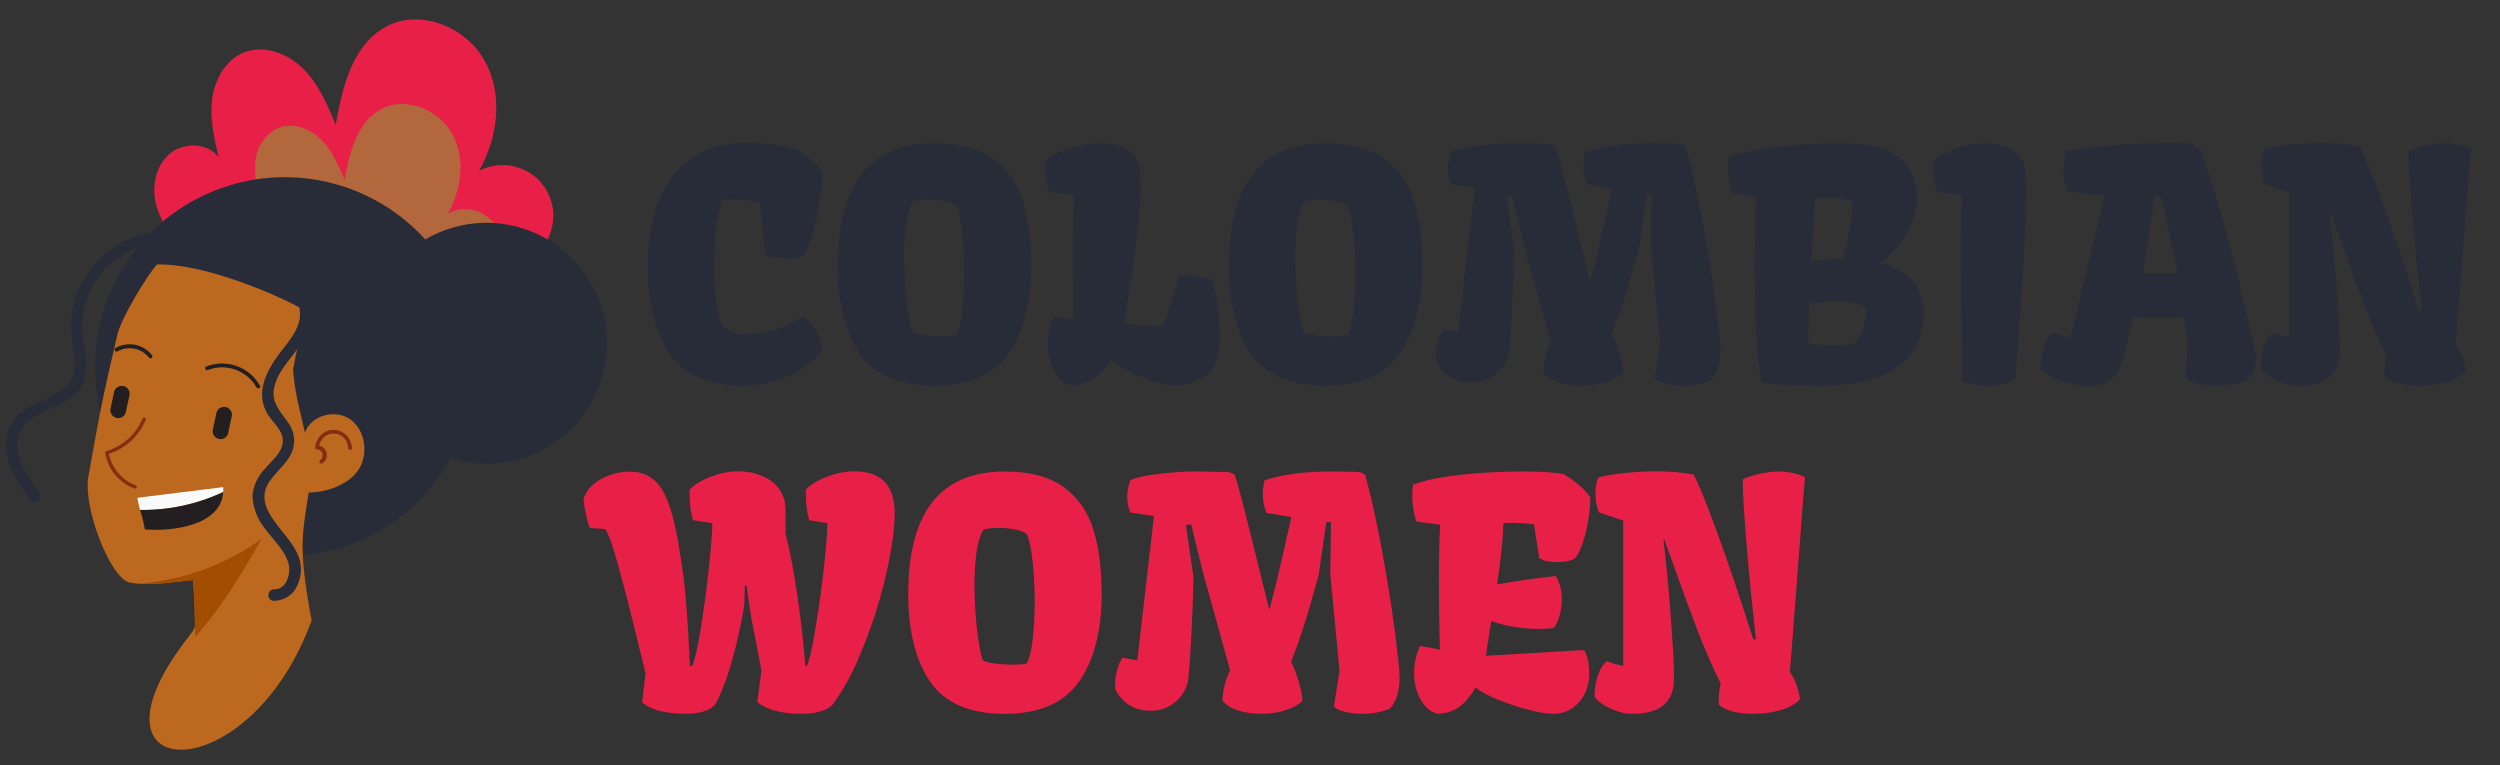
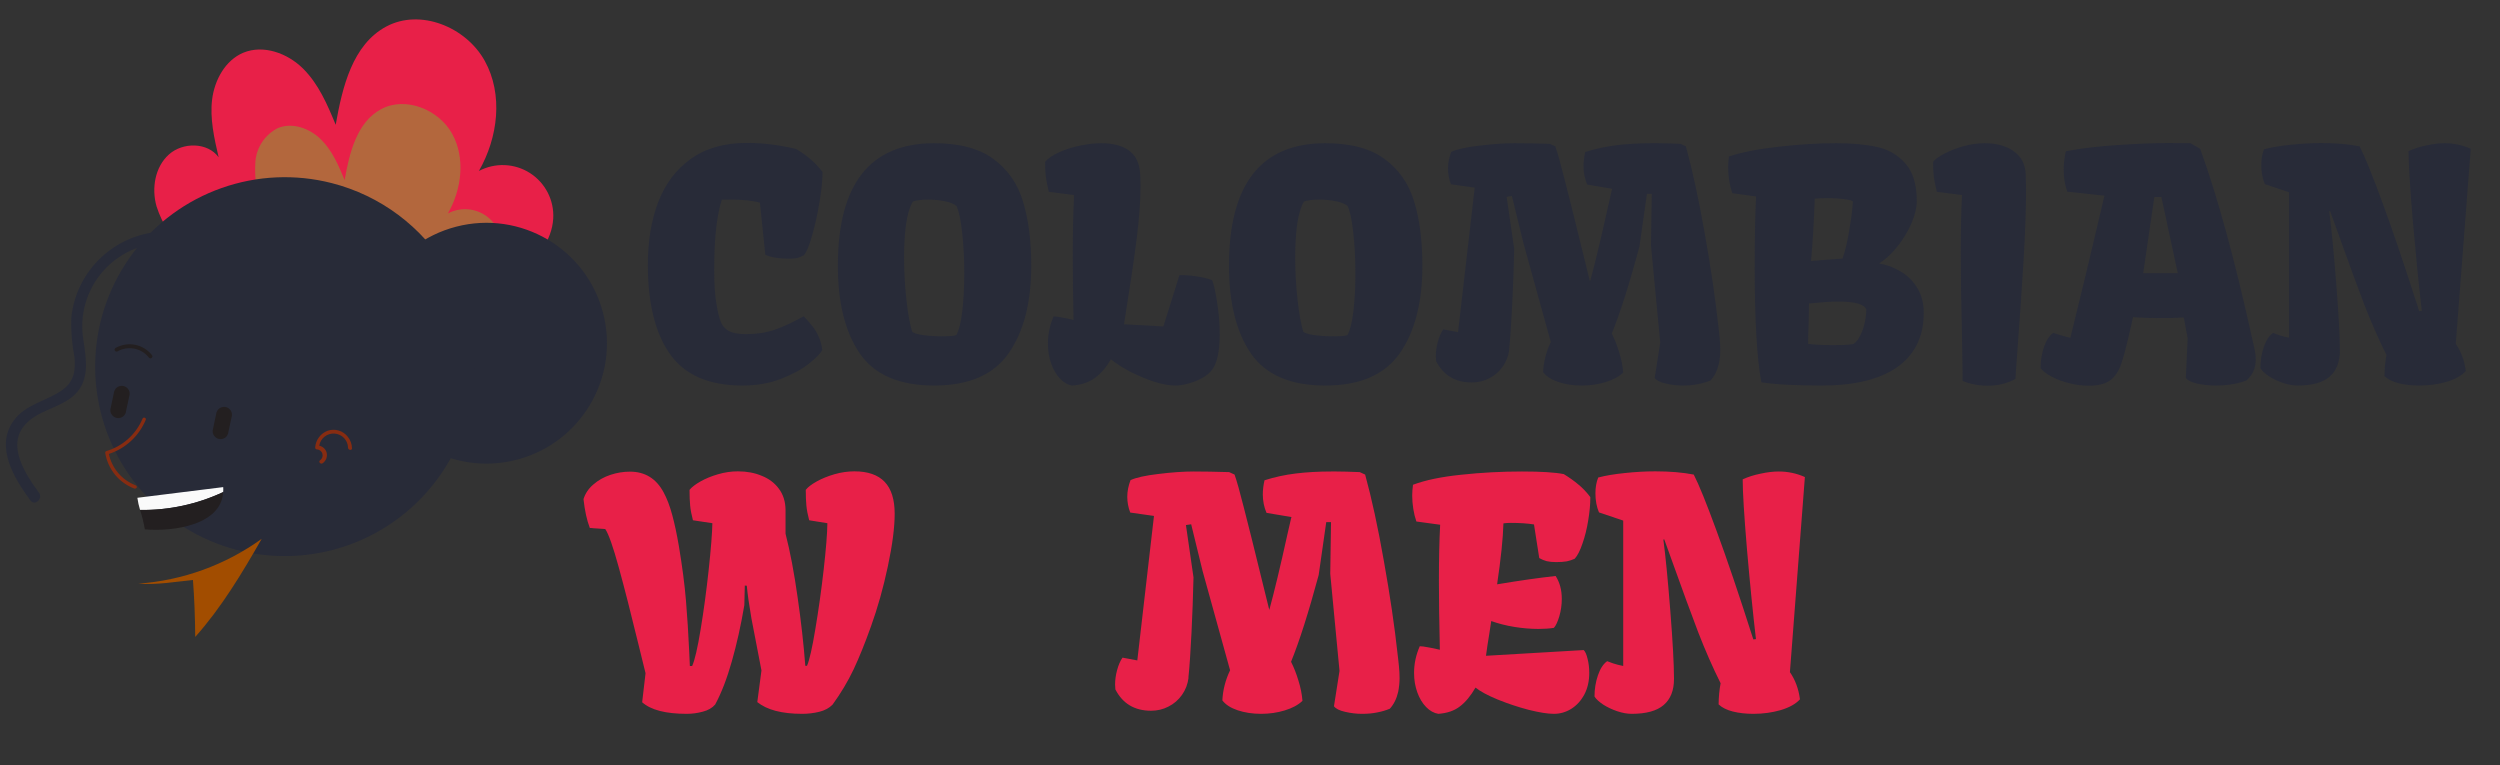
<svg xmlns="http://www.w3.org/2000/svg" width="147" height="45" viewBox="0 0 147 45" fill="none">
  <rect x="0" y="0" width="147" height="45" fill="#333333" stroke="none" />
  <path d="M133.653 19.576C133.708 19.594 133.823 19.636 133.998 19.703C134.18 19.763 134.379 19.815 134.597 19.857V11.307L133.172 10.826C133.033 10.5 132.964 10.124 132.964 9.701C132.964 9.356 133.018 9.048 133.127 8.775C133.563 8.66 134.086 8.573 134.697 8.512C135.314 8.445 135.91 8.412 136.485 8.412C137.338 8.412 138.091 8.476 138.745 8.603C139.047 9.19 139.495 10.294 140.088 11.915C140.687 13.537 141.407 15.664 142.248 18.296L142.402 18.278C142.227 16.783 142.052 15.032 141.876 13.023C141.707 11.008 141.622 9.628 141.622 8.884C141.937 8.739 142.287 8.627 142.675 8.548C143.062 8.464 143.419 8.421 143.746 8.421C144.278 8.421 144.789 8.53 145.28 8.748L144.399 20.22C144.714 20.674 144.91 21.206 144.989 21.817C144.741 22.09 144.363 22.301 143.855 22.453C143.352 22.598 142.817 22.67 142.248 22.67C141.806 22.67 141.404 22.625 141.041 22.534C140.684 22.444 140.406 22.304 140.206 22.117C140.212 21.663 140.251 21.248 140.324 20.873C139.87 19.966 139.432 18.968 139.008 17.878C138.591 16.783 138.058 15.331 137.411 13.522L137.011 12.415L136.957 12.424C137.084 13.368 137.22 14.759 137.365 16.599C137.511 18.432 137.583 19.772 137.583 20.619C137.583 21.297 137.38 21.808 136.975 22.153C136.576 22.498 135.949 22.67 135.096 22.67C134.83 22.67 134.546 22.619 134.243 22.516C133.941 22.413 133.665 22.283 133.417 22.126C133.175 21.962 133.006 21.805 132.909 21.654C132.909 21.218 132.976 20.804 133.109 20.41C133.242 20.017 133.423 19.739 133.653 19.576Z" fill="#282B38" />
  <path d="M120.729 19.576C121.098 19.697 121.434 19.793 121.737 19.866C122.324 17.506 122.992 14.72 123.742 11.507L121.555 11.271C121.416 10.89 121.346 10.457 121.346 9.973C121.346 9.604 121.389 9.244 121.473 8.893C122.351 8.724 123.361 8.603 124.505 8.53C125.654 8.452 126.641 8.412 127.464 8.412C128.057 8.412 128.501 8.415 128.798 8.421L129.369 8.748C130.386 11.537 131.418 15.31 132.464 20.066C132.476 20.114 132.498 20.211 132.528 20.356C132.564 20.501 132.591 20.64 132.61 20.774C132.628 20.901 132.637 21.022 132.637 21.137C132.637 21.645 132.455 22.056 132.092 22.371C131.584 22.571 130.97 22.67 130.25 22.67C129.911 22.67 129.569 22.634 129.224 22.561C128.879 22.489 128.646 22.377 128.525 22.226L128.634 19.884L128.407 18.668C128.014 18.692 127.551 18.704 127.019 18.704C126.45 18.704 125.918 18.686 125.421 18.65L125.313 19.14C125.077 20.193 124.883 20.94 124.732 21.382C124.586 21.823 124.369 22.15 124.078 22.362C123.794 22.574 123.367 22.68 122.799 22.68C122.429 22.68 122.057 22.631 121.682 22.534C121.307 22.444 120.968 22.32 120.666 22.162C120.363 22.005 120.136 21.835 119.985 21.654C119.985 21.218 120.052 20.804 120.185 20.41C120.318 20.017 120.499 19.739 120.729 19.576ZM127.091 11.589H126.674L126.02 16.063H128.053L127.091 11.589Z" fill="#282B38" />
  <path d="M115.402 22.044C115.402 21.784 115.39 21.013 115.365 19.73C115.317 17.854 115.293 16.233 115.293 14.865C115.293 13.528 115.317 12.396 115.365 11.471L113.886 11.28C113.795 10.911 113.735 10.605 113.704 10.364C113.674 10.115 113.662 9.831 113.668 9.51C113.789 9.359 114.013 9.199 114.34 9.029C114.673 8.854 115.048 8.709 115.465 8.594C115.889 8.479 116.297 8.421 116.69 8.421C117.392 8.421 117.964 8.579 118.406 8.893C118.854 9.208 119.089 9.662 119.114 10.255C119.126 10.605 119.132 10.905 119.132 11.153C119.132 12.297 119.083 13.676 118.987 15.292C118.89 16.901 118.76 18.804 118.596 21L118.506 22.28C118.028 22.546 117.483 22.68 116.872 22.68C116.352 22.68 115.861 22.586 115.402 22.398V22.044Z" fill="#282B38" />
  <path d="M103.177 15.773C103.177 13.939 103.204 12.533 103.258 11.553H103.249L101.861 11.362C101.782 11.138 101.721 10.893 101.679 10.627C101.637 10.354 101.615 10.091 101.615 9.837C101.615 9.643 101.631 9.432 101.661 9.202C102.399 8.954 103.364 8.763 104.556 8.63C105.748 8.491 106.886 8.421 107.969 8.421C108.894 8.421 109.69 8.494 110.356 8.639C111.021 8.778 111.578 9.099 112.026 9.601C112.479 10.097 112.706 10.838 112.706 11.825C112.706 12.212 112.6 12.651 112.389 13.141C112.177 13.625 111.898 14.082 111.554 14.511C111.215 14.935 110.861 15.261 110.492 15.491C110.952 15.57 111.378 15.73 111.771 15.972C112.171 16.208 112.494 16.532 112.743 16.944C112.991 17.349 113.115 17.83 113.115 18.387C113.115 19.131 112.972 19.772 112.688 20.311C112.404 20.849 111.998 21.294 111.472 21.645C110.443 22.329 108.991 22.67 107.115 22.67C106.377 22.67 105.721 22.655 105.146 22.625C104.577 22.601 104.051 22.552 103.567 22.48C103.307 21.076 103.177 18.84 103.177 15.773ZM108.341 15.201C108.498 14.759 108.631 14.2 108.74 13.522C108.855 12.838 108.925 12.282 108.949 11.852C108.919 11.797 108.764 11.752 108.486 11.716C108.208 11.674 107.848 11.652 107.406 11.652C107.267 11.652 107.034 11.661 106.707 11.68C106.659 13.041 106.586 14.263 106.489 15.346L107.406 15.274L108.341 15.201ZM107.887 20.293C108.395 20.293 108.758 20.271 108.976 20.229C109.127 20.138 109.26 19.975 109.375 19.739C109.496 19.503 109.587 19.246 109.648 18.968C109.708 18.683 109.738 18.429 109.738 18.205C109.629 17.89 109.088 17.733 108.114 17.733C107.702 17.733 107.23 17.76 106.698 17.815C106.553 17.833 106.444 17.842 106.371 17.842L106.344 19.167C106.338 19.3 106.332 19.454 106.326 19.63C106.32 19.805 106.317 20.002 106.317 20.22C106.716 20.268 107.152 20.293 107.624 20.293H107.887Z" fill="#282B38" />
  <path d="M84.426 20.955C84.426 20.677 84.465 20.392 84.544 20.102C84.622 19.805 84.728 19.56 84.861 19.367L85.733 19.53L86.713 11.035L85.315 10.835C85.2 10.533 85.143 10.224 85.143 9.91C85.143 9.589 85.206 9.262 85.333 8.93C85.654 8.778 86.202 8.657 86.976 8.566C87.757 8.47 88.449 8.421 89.054 8.421C89.617 8.421 90.31 8.433 91.133 8.458L91.45 8.603C91.584 8.978 91.765 9.622 91.995 10.536C92.231 11.444 92.63 13.047 93.193 15.346C93.284 15.703 93.384 16.109 93.493 16.562C93.783 15.51 94.14 14.021 94.564 12.097L94.79 11.108H94.836L93.329 10.854C93.184 10.515 93.111 10.152 93.111 9.765C93.111 9.51 93.145 9.235 93.211 8.939C93.798 8.751 94.409 8.618 95.044 8.539C95.686 8.461 96.385 8.421 97.141 8.421H97.441C97.761 8.421 98.218 8.433 98.811 8.458L99.129 8.603C99.516 10.007 99.885 11.71 100.236 13.713C100.593 15.709 100.862 17.543 101.044 19.212L101.071 19.439C101.077 19.482 101.092 19.627 101.116 19.875C101.14 20.117 101.153 20.35 101.153 20.574C101.153 20.846 101.125 21.115 101.071 21.382C100.98 21.781 100.817 22.111 100.581 22.371C100.345 22.468 100.097 22.54 99.837 22.589C99.582 22.643 99.286 22.67 98.947 22.67C98.614 22.67 98.282 22.631 97.949 22.552C97.622 22.48 97.404 22.371 97.295 22.226L97.622 20.147L97.078 14.439L97.123 11.398H96.841L96.397 14.511C95.804 16.708 95.262 18.408 94.772 19.612C94.942 19.945 95.087 20.314 95.208 20.719C95.335 21.125 95.414 21.521 95.444 21.908C95.19 22.15 94.842 22.338 94.4 22.471C93.965 22.604 93.502 22.67 93.011 22.67C92.509 22.67 92.049 22.601 91.632 22.462C91.221 22.323 90.921 22.129 90.734 21.881C90.764 21.27 90.915 20.68 91.187 20.111L89.572 14.275L88.9 11.525L88.591 11.571L89.036 14.647C89.012 15.718 88.973 16.807 88.918 17.915C88.864 19.022 88.803 19.899 88.737 20.547H88.746C88.697 20.928 88.567 21.267 88.356 21.563C88.15 21.854 87.887 22.081 87.566 22.244C87.251 22.407 86.909 22.489 86.54 22.489C85.572 22.489 84.874 22.071 84.444 21.236C84.432 21.115 84.426 21.022 84.426 20.955Z" fill="#282B38" />
  <path d="M72.264 15.627C72.264 10.823 74.152 8.421 77.927 8.421C79.422 8.421 80.587 8.733 81.422 9.356C82.263 9.973 82.84 10.808 83.155 11.861C83.476 12.908 83.636 14.163 83.636 15.627C83.636 17.782 83.194 19.494 82.311 20.765C81.428 22.035 79.966 22.67 77.927 22.67C75.876 22.67 74.418 22.041 73.553 20.783C72.694 19.524 72.264 17.806 72.264 15.627ZM78.381 19.775C78.877 19.775 79.162 19.748 79.234 19.694C79.385 19.427 79.501 18.964 79.579 18.305C79.658 17.639 79.697 16.895 79.697 16.072C79.697 15.207 79.655 14.405 79.57 13.667C79.491 12.923 79.379 12.403 79.234 12.106C79.083 11.985 78.859 11.894 78.563 11.834C78.266 11.773 77.939 11.74 77.582 11.734C77.377 11.734 77.189 11.746 77.02 11.77C76.856 11.788 76.738 11.819 76.666 11.861C76.49 12.164 76.36 12.602 76.275 13.177C76.197 13.746 76.157 14.396 76.157 15.128C76.157 15.957 76.203 16.783 76.294 17.606C76.384 18.429 76.496 19.058 76.629 19.494C76.714 19.585 76.929 19.654 77.274 19.703C77.619 19.751 77.988 19.775 78.381 19.775Z" fill="#282B38" />
  <path d="M61.618 20.193C61.618 19.642 61.73 19.113 61.954 18.604C62.057 18.604 62.217 18.626 62.435 18.668C62.653 18.704 62.883 18.753 63.124 18.813C63.094 17.512 63.079 16.242 63.079 15.001C63.079 13.664 63.103 12.524 63.152 11.58H63.143L63.152 11.471L61.672 11.28C61.582 10.911 61.521 10.605 61.491 10.364C61.461 10.115 61.449 9.831 61.455 9.51C61.648 9.293 61.932 9.102 62.308 8.939C62.689 8.769 63.097 8.642 63.533 8.557C63.975 8.467 64.377 8.421 64.74 8.421C65.436 8.421 65.977 8.56 66.365 8.839C66.758 9.111 66.982 9.547 67.036 10.146C67.054 10.382 67.063 10.639 67.063 10.917C67.063 11.837 66.982 12.926 66.818 14.184C66.655 15.443 66.437 16.913 66.165 18.595L66.092 19.067L68.407 19.194L69.351 16.181C69.635 16.169 69.959 16.19 70.322 16.245C70.691 16.299 71.008 16.375 71.275 16.472C71.384 16.756 71.483 17.21 71.574 17.833C71.671 18.45 71.719 19.055 71.719 19.648C71.719 20.634 71.574 21.327 71.284 21.727C71.138 21.92 70.936 22.09 70.676 22.235C70.421 22.374 70.152 22.48 69.868 22.552C69.59 22.631 69.338 22.67 69.115 22.67C68.758 22.67 68.34 22.595 67.862 22.444C67.384 22.286 66.915 22.09 66.455 21.854C65.996 21.612 65.617 21.37 65.321 21.128C65.049 21.599 64.734 21.965 64.377 22.226C64.02 22.486 63.575 22.634 63.043 22.67C62.783 22.628 62.544 22.492 62.326 22.262C62.108 22.032 61.936 21.736 61.809 21.373C61.681 21.009 61.618 20.616 61.618 20.193Z" fill="#282B38" />
  <path d="M49.266 15.627C49.266 10.823 51.153 8.421 54.929 8.421C56.423 8.421 57.588 8.733 58.423 9.356C59.264 9.973 59.842 10.808 60.157 11.861C60.477 12.908 60.638 14.163 60.638 15.627C60.638 17.782 60.196 19.494 59.313 20.765C58.429 22.035 56.968 22.67 54.929 22.67C52.878 22.67 51.42 22.041 50.554 20.783C49.695 19.524 49.266 17.806 49.266 15.627ZM55.383 19.775C55.879 19.775 56.163 19.748 56.236 19.694C56.387 19.427 56.502 18.964 56.581 18.305C56.659 17.639 56.699 16.895 56.699 16.072C56.699 15.207 56.656 14.405 56.572 13.667C56.493 12.923 56.381 12.403 56.236 12.106C56.085 11.985 55.861 11.894 55.564 11.834C55.268 11.773 54.941 11.74 54.584 11.734C54.378 11.734 54.191 11.746 54.021 11.77C53.858 11.788 53.74 11.819 53.667 11.861C53.492 12.164 53.362 12.602 53.277 13.177C53.199 13.746 53.159 14.396 53.159 15.128C53.159 15.957 53.205 16.783 53.295 17.606C53.386 18.429 53.498 19.058 53.631 19.494C53.716 19.585 53.931 19.654 54.276 19.703C54.62 19.751 54.989 19.775 55.383 19.775Z" fill="#282B38" />
  <path d="M38.093 15.555C38.093 14.181 38.296 12.959 38.701 11.888C39.113 10.811 39.754 9.961 40.625 9.338C41.497 8.715 42.598 8.403 43.929 8.403C44.837 8.403 45.796 8.521 46.806 8.757C47.133 8.951 47.417 9.153 47.659 9.365C47.907 9.571 48.143 9.822 48.367 10.118C48.367 10.548 48.31 11.12 48.195 11.834C48.08 12.542 47.934 13.204 47.759 13.821C47.59 14.432 47.426 14.829 47.269 15.01C47.112 15.089 46.978 15.143 46.87 15.174C46.761 15.198 46.591 15.21 46.361 15.21C46.077 15.21 45.811 15.189 45.563 15.146C45.315 15.104 45.127 15.047 45 14.974L44.682 11.915C44.253 11.794 43.657 11.734 42.894 11.734C42.689 11.734 42.537 11.737 42.441 11.743C42.18 12.578 42.035 13.7 42.005 15.11C41.999 15.28 41.996 15.537 41.996 15.882C41.996 16.692 42.038 17.349 42.123 17.851C42.202 18.323 42.286 18.677 42.377 18.913C42.468 19.149 42.625 19.331 42.849 19.458C43.079 19.585 43.421 19.648 43.874 19.648C44.486 19.648 45.048 19.56 45.563 19.385C46.083 19.203 46.649 18.94 47.26 18.595C47.49 18.843 47.665 19.046 47.786 19.203C47.913 19.361 48.028 19.554 48.131 19.784C48.24 20.014 48.313 20.277 48.349 20.574C48.252 20.774 47.995 21.04 47.578 21.373C47.16 21.705 46.612 22.005 45.935 22.271C45.257 22.537 44.498 22.67 43.657 22.67C41.69 22.67 40.271 22.056 39.4 20.828C38.529 19.6 38.093 17.842 38.093 15.555Z" fill="#282B38" />
  <path d="M30.465 16.155C31.505 15.327 32.455 14.186 32.53 12.851C32.56 12.324 32.449 11.799 32.209 11.329C31.968 10.859 31.607 10.461 31.163 10.176C30.718 9.891 30.205 9.73 29.677 9.709C29.149 9.687 28.625 9.806 28.159 10.054C29.285 8.093 29.602 5.554 28.5 3.572C27.399 1.59 24.721 0.492 22.722 1.555C20.723 2.618 20.131 5.12 19.739 7.337C19.25 6.15 18.73 4.935 17.817 4.031C16.904 3.127 15.49 2.609 14.303 3.101C13.242 3.547 12.615 4.712 12.474 5.838C12.333 6.963 12.595 8.128 12.856 9.248C12.208 8.357 10.748 8.349 9.93 9.085C9.112 9.82 8.903 11.07 9.203 12.128C9.54 13.185 10.154 14.133 10.981 14.874C13.613 17.389 17.137 18.758 20.779 18.678C22.231 18.651 23.8 18.799 25.239 18.652C27.124 18.445 29.03 17.325 30.465 16.155Z" fill="#E82048" />
  <g style="mix-blend-mode:multiply" opacity="0.71">
    <path d="M28.003 16.956C28.75 16.346 29.439 15.537 29.494 14.574C29.516 14.193 29.435 13.813 29.262 13.474C29.088 13.134 28.827 12.847 28.506 12.641C28.184 12.435 27.814 12.319 27.432 12.303C27.051 12.287 26.672 12.373 26.335 12.552C27.148 11.134 27.377 9.302 26.59 7.872C25.803 6.441 23.85 5.65 22.416 6.415C20.981 7.18 20.547 8.988 20.264 10.588C19.908 9.732 19.535 8.853 18.875 8.201C18.215 7.549 17.194 7.173 16.337 7.532C15.965 7.72 15.649 8 15.417 8.347C15.186 8.693 15.048 9.092 15.017 9.507C14.964 10.337 15.058 11.169 15.293 11.966C14.826 11.325 13.771 11.318 13.183 11.846C12.904 12.13 12.706 12.483 12.612 12.869C12.517 13.255 12.529 13.66 12.646 14.04C12.894 14.799 13.339 15.479 13.934 16.012C15.832 17.834 18.375 18.829 21.007 18.777C22.072 18.754 23.188 18.864 24.227 18.773C25.587 18.613 26.97 17.804 28.003 16.956Z" fill="#9E8439" />
  </g>
  <path d="M21.745 21.959C20.762 18.175 23.036 14.311 26.823 13.329C30.611 12.347 34.478 14.619 35.461 18.403C36.444 22.187 34.17 26.051 30.383 27.033C26.595 28.015 22.728 25.744 21.745 21.959Z" fill="#282B38" />
  <path d="M27.547 24.315C27.001 26.45 25.834 28.375 24.193 29.847C22.552 31.319 20.512 32.272 18.329 32.585C16.146 32.898 13.919 32.558 11.931 31.607C9.941 30.655 8.279 29.136 7.155 27.241C6.03 25.346 5.493 23.16 5.611 20.96C5.73 18.76 6.499 16.644 7.82 14.881C9.142 13.117 10.958 11.785 13.038 11.053C15.117 10.32 17.368 10.22 19.504 10.766C22.369 11.497 24.826 13.336 26.334 15.877C27.842 18.418 28.278 21.453 27.547 24.315Z" fill="#282B38" />
-   <path d="M7.625 34.253C8.057 34.33 8.497 34.357 8.936 34.334C9.21 34.328 9.489 34.308 9.763 34.281L10.206 34.231L10.582 34.189C10.849 34.159 11.106 34.131 11.345 34.104C11.428 35.161 11.447 35.374 11.456 36.529C11.515 37.056 11.332 37.076 10.603 38.088C4.722 46.246 14.719 46.426 18.324 36.481C17.498 32.061 17.794 31.398 18.15 28.958C19.22 28.97 20.617 28.454 21.143 27.521C21.668 26.587 21.459 25.259 20.579 24.646C19.699 24.034 18.259 24.429 17.935 25.447C17.596 23.949 17.369 23.291 17.229 21.753C17.229 21.753 17.66 19.244 18.149 18.368C15.819 17.046 11.64 15.458 9.224 15.554C8.593 16.275 7.132 18.707 6.91 19.646C6.06 23.241 5.843 24.389 5.196 28.017C4.872 29.892 6.514 34.033 7.625 34.253Z" fill="#BC691F" />
  <path d="M8.134 34.318C8.401 34.339 8.669 34.344 8.937 34.334C9.21 34.325 9.489 34.305 9.764 34.281L10.206 34.231L10.583 34.189C10.85 34.16 11.106 34.131 11.345 34.104C11.428 35.162 11.47 36.298 11.479 37.453C13.009 35.739 14.23 33.71 15.388 31.682C13.262 33.217 10.75 34.13 8.134 34.318Z" fill="#A24D00" />
  <path d="M18.636 26.429C18.621 26.427 18.606 26.423 18.592 26.416C18.579 26.409 18.567 26.399 18.557 26.387C18.548 26.375 18.541 26.362 18.536 26.347C18.532 26.332 18.531 26.317 18.533 26.302C18.549 26.085 18.628 25.879 18.759 25.706C18.889 25.533 19.067 25.401 19.271 25.326C19.478 25.257 19.701 25.252 19.911 25.314C20.12 25.376 20.305 25.501 20.441 25.672C20.601 25.864 20.69 26.105 20.696 26.355C20.712 26.502 20.467 26.476 20.465 26.331C20.462 26.118 20.379 25.914 20.233 25.759C20.087 25.604 19.887 25.51 19.675 25.494C19.462 25.479 19.252 25.543 19.084 25.675C18.917 25.807 18.806 25.997 18.771 26.207C18.869 26.228 18.959 26.273 19.034 26.339C19.109 26.405 19.165 26.489 19.198 26.583C19.234 26.703 19.232 26.831 19.191 26.949C19.149 27.067 19.072 27.17 18.969 27.241C18.847 27.323 18.698 27.144 18.825 27.062C18.884 27.019 18.929 26.958 18.953 26.888C18.976 26.818 18.977 26.743 18.955 26.672C18.934 26.602 18.89 26.54 18.832 26.495C18.773 26.45 18.702 26.425 18.628 26.422L18.636 26.429Z" fill="#872C11" />
  <path d="M12.506 25.308C12.573 24.984 12.644 24.663 12.711 24.339C12.714 24.279 12.734 24.222 12.767 24.172C12.789 24.114 12.828 24.064 12.879 24.028C12.976 23.951 13.1 23.914 13.223 23.926C13.345 23.939 13.457 23.999 13.534 24.094C13.574 24.141 13.604 24.196 13.621 24.255C13.639 24.314 13.644 24.377 13.637 24.438L13.428 25.407C13.426 25.466 13.408 25.524 13.376 25.573C13.352 25.63 13.313 25.68 13.264 25.717C13.169 25.795 13.047 25.831 12.924 25.819C12.802 25.807 12.69 25.746 12.612 25.651C12.572 25.605 12.541 25.55 12.523 25.491C12.505 25.431 12.499 25.369 12.506 25.308Z" fill="#231F20" />
  <path d="M6.491 24.071C6.558 23.75 6.628 23.426 6.695 23.102C6.699 23.043 6.718 22.985 6.751 22.936C6.774 22.878 6.813 22.828 6.863 22.792C6.96 22.714 7.084 22.677 7.208 22.689C7.33 22.702 7.441 22.762 7.519 22.857C7.559 22.904 7.588 22.959 7.606 23.018C7.624 23.078 7.629 23.14 7.621 23.201C7.551 23.526 7.484 23.849 7.413 24.17C7.41 24.23 7.392 24.289 7.361 24.34C7.336 24.395 7.297 24.444 7.248 24.48C7.153 24.558 7.031 24.595 6.909 24.582C6.787 24.57 6.675 24.51 6.597 24.415C6.556 24.368 6.526 24.313 6.507 24.254C6.489 24.195 6.483 24.132 6.491 24.071Z" fill="#231F20" />
-   <path d="M12.127 21.549C12.702 21.323 13.339 21.314 13.92 21.523C14.501 21.731 14.987 22.143 15.287 22.682C15.358 22.809 15.148 22.9 15.076 22.773C14.802 22.289 14.361 21.92 13.836 21.734C13.312 21.547 12.737 21.556 12.219 21.759C12.082 21.813 11.987 21.6 12.127 21.549Z" fill="#231F20" />
  <path d="M6.805 20.455C7.154 20.26 7.56 20.197 7.952 20.276C8.343 20.355 8.693 20.571 8.939 20.885C9.027 21.004 8.851 21.148 8.759 21.03C8.545 20.756 8.239 20.568 7.898 20.501C7.556 20.434 7.202 20.492 6.9 20.665C6.872 20.677 6.84 20.678 6.812 20.667C6.783 20.656 6.76 20.635 6.747 20.607C6.735 20.579 6.734 20.548 6.745 20.519C6.756 20.491 6.777 20.468 6.805 20.455Z" fill="#231F20" />
  <path d="M8.236 29.986C8.164 29.752 8.111 29.512 8.077 29.27L13.125 28.642C13.132 28.739 13.131 28.837 13.122 28.934C11.594 29.65 9.923 30.009 8.236 29.986Z" fill="#FAFAFA" />
  <path d="M13.122 28.934C13.015 30.866 10.202 31.273 8.517 31.127C8.451 30.74 8.357 30.358 8.236 29.985C9.923 30.009 11.594 29.649 13.122 28.934Z" fill="#231F20" />
  <path d="M7.967 28.725C7.949 28.732 7.929 28.734 7.91 28.731C7.464 28.565 7.069 28.284 6.767 27.916C6.464 27.548 6.265 27.107 6.188 26.637C6.183 26.613 6.188 26.587 6.2 26.566C6.213 26.545 6.233 26.529 6.257 26.523C6.73 26.382 7.167 26.138 7.534 25.809C7.902 25.479 8.191 25.072 8.382 24.617C8.387 24.605 8.394 24.593 8.404 24.584C8.413 24.574 8.424 24.567 8.437 24.562C8.449 24.556 8.463 24.554 8.476 24.554C8.489 24.555 8.503 24.558 8.515 24.563C8.527 24.568 8.538 24.575 8.548 24.584C8.557 24.593 8.565 24.604 8.57 24.616C8.575 24.628 8.577 24.641 8.577 24.654C8.577 24.667 8.574 24.68 8.568 24.692C8.372 25.162 8.077 25.583 7.703 25.928C7.329 26.273 6.885 26.534 6.401 26.691C6.488 27.107 6.678 27.493 6.953 27.816C7.229 28.139 7.581 28.387 7.978 28.538C8.003 28.549 8.023 28.568 8.035 28.592C8.046 28.617 8.047 28.645 8.039 28.67C8.032 28.685 8.022 28.697 8.01 28.706C7.997 28.716 7.982 28.722 7.967 28.725Z" fill="#872C11" />
-   <path d="M17.449 32.479C16.81 31.128 14.725 29.832 15.904 28.224C16.312 27.67 16.886 27.229 17.166 26.586C17.288 26.282 17.325 25.951 17.273 25.628C17.221 25.305 17.082 25.002 16.871 24.752C16.406 24.093 15.924 23.599 16.133 22.733C16.342 21.867 16.991 21.215 17.502 20.496C18.012 19.777 18.403 19.015 18.304 18.13C18.276 17.77 18.143 17.427 17.921 17.142C17.699 16.857 17.399 16.643 17.057 16.527C16.637 16.403 16.425 17.049 16.844 17.173C17.481 17.362 17.7 18.073 17.629 18.679C17.534 19.454 16.956 20.105 16.499 20.697C15.685 21.755 14.943 23.136 15.772 24.406C16.086 24.886 16.698 25.369 16.628 26.013C16.558 26.658 15.967 27.101 15.591 27.552C15.161 27.984 14.897 28.554 14.845 29.161C14.878 29.872 15.142 30.552 15.597 31.1C16.073 31.758 16.742 32.334 16.963 33.134C17.121 33.711 16.864 34.664 16.13 34.65C15.694 34.638 15.652 35.315 16.091 35.327C16.391 35.33 16.684 35.243 16.934 35.079C17.184 34.914 17.379 34.678 17.493 34.402C17.633 34.099 17.702 33.768 17.694 33.435C17.687 33.102 17.603 32.775 17.449 32.479Z" fill="#282B38" />
  <path d="M10.193 13.617C8.729 13.521 7.286 13.997 6.166 14.943C5.046 15.89 4.338 17.233 4.191 18.691C4.166 19.457 4.228 20.223 4.375 20.975C4.462 21.748 4.354 22.432 3.699 22.907C2.764 23.591 1.49 23.752 0.788 24.755C-0.303 26.299 0.847 28.141 1.788 29.426C2.045 29.778 2.549 29.323 2.293 28.975C1.519 27.916 0.358 26.193 1.487 24.958C2.195 24.167 3.364 24.015 4.186 23.383C5.288 22.548 5.099 21.268 4.912 20.047C4.78 19.308 4.82 18.547 5.029 17.825C5.237 17.103 5.609 16.439 6.115 15.883C6.621 15.327 7.248 14.895 7.948 14.62C8.648 14.344 9.402 14.233 10.151 14.294C10.226 14.277 10.293 14.236 10.342 14.178C10.391 14.12 10.421 14.047 10.425 13.971C10.43 13.895 10.41 13.819 10.368 13.756C10.326 13.692 10.264 13.643 10.193 13.617Z" fill="#282B38" />
  <path d="M94.501 38.878C94.555 38.896 94.671 38.938 94.846 39.005C95.028 39.066 95.227 39.117 95.445 39.159V30.61L94.02 30.129C93.881 29.802 93.811 29.427 93.811 29.003C93.811 28.658 93.866 28.35 93.975 28.078C94.41 27.963 94.934 27.875 95.545 27.814C96.162 27.748 96.758 27.715 97.333 27.715C98.186 27.715 98.939 27.778 99.593 27.905C99.895 28.492 100.343 29.596 100.936 31.218C101.535 32.839 102.255 34.966 103.096 37.598L103.25 37.58C103.075 36.086 102.899 34.334 102.724 32.325C102.554 30.31 102.47 28.931 102.47 28.186C102.784 28.041 103.135 27.929 103.523 27.851C103.91 27.766 104.267 27.724 104.593 27.724C105.126 27.724 105.637 27.832 106.127 28.05L105.247 39.522C105.562 39.976 105.758 40.508 105.837 41.12C105.589 41.392 105.211 41.604 104.702 41.755C104.2 41.9 103.665 41.973 103.096 41.973C102.654 41.973 102.252 41.927 101.889 41.837C101.532 41.746 101.254 41.607 101.054 41.419C101.06 40.965 101.099 40.551 101.172 40.176C100.718 39.268 100.279 38.27 99.856 37.181C99.438 36.086 98.906 34.633 98.258 32.824L97.859 31.717L97.805 31.726C97.932 32.67 98.068 34.062 98.213 35.901C98.358 37.734 98.431 39.075 98.431 39.922C98.431 40.599 98.228 41.111 97.823 41.456C97.424 41.8 96.797 41.973 95.944 41.973C95.678 41.973 95.394 41.921 95.091 41.819C94.788 41.716 94.513 41.586 94.265 41.428C94.023 41.265 93.854 41.108 93.757 40.956C93.757 40.521 93.823 40.106 93.957 39.713C94.09 39.32 94.271 39.041 94.501 38.878Z" fill="#E82048" />
  <path d="M83.147 39.568C83.147 39.029 83.259 38.506 83.483 37.998C83.586 37.998 83.746 38.019 83.964 38.061C84.188 38.097 84.421 38.146 84.663 38.206C84.626 36.573 84.608 35.232 84.608 34.186C84.608 32.885 84.632 31.774 84.681 30.855L83.283 30.664C83.205 30.44 83.144 30.195 83.102 29.929C83.059 29.657 83.038 29.394 83.038 29.14C83.038 28.946 83.053 28.734 83.084 28.504C83.804 28.232 84.751 28.035 85.924 27.914C87.104 27.787 88.293 27.724 89.491 27.724C90.623 27.724 91.442 27.775 91.951 27.878C92.277 28.078 92.562 28.28 92.804 28.486C93.052 28.686 93.288 28.934 93.512 29.23C93.512 29.654 93.469 30.114 93.385 30.61C93.306 31.1 93.194 31.551 93.049 31.962C92.91 32.373 92.758 32.67 92.595 32.852C92.456 32.918 92.302 32.969 92.132 33.006C91.963 33.036 91.754 33.051 91.506 33.051C91.288 33.051 91.101 33.033 90.943 32.997C90.792 32.954 90.647 32.894 90.508 32.815L90.199 30.837C89.818 30.776 89.364 30.746 88.838 30.746C88.692 30.746 88.547 30.755 88.402 30.773C88.378 31.651 88.254 32.846 88.03 34.358C89.373 34.134 90.52 33.971 91.47 33.868C91.712 34.237 91.833 34.688 91.833 35.22C91.833 35.571 91.784 35.91 91.688 36.237C91.591 36.563 91.485 36.79 91.37 36.917C91.116 36.96 90.813 36.981 90.462 36.981C90.008 36.981 89.537 36.942 89.046 36.863C88.562 36.784 88.109 36.669 87.685 36.518L87.567 37.29C87.494 37.719 87.431 38.143 87.376 38.56L93.121 38.224C93.212 38.309 93.288 38.479 93.348 38.733C93.415 38.987 93.448 39.265 93.448 39.568C93.448 40.052 93.351 40.475 93.158 40.838C92.964 41.201 92.707 41.483 92.386 41.682C92.072 41.876 91.733 41.973 91.37 41.973C91.007 41.973 90.511 41.894 89.881 41.737C89.258 41.573 88.65 41.371 88.057 41.129C87.47 40.887 87.038 40.654 86.759 40.43C86.481 40.914 86.175 41.283 85.843 41.537C85.516 41.791 85.092 41.937 84.572 41.973C84.312 41.93 84.073 41.797 83.855 41.573C83.637 41.35 83.465 41.062 83.338 40.711C83.211 40.36 83.147 39.979 83.147 39.568Z" fill="#E82048" />
  <path d="M65.567 40.257C65.567 39.979 65.606 39.695 65.685 39.404C65.764 39.108 65.87 38.863 66.003 38.669L66.874 38.833L67.854 30.337L66.457 30.138C66.341 29.835 66.284 29.527 66.284 29.212C66.284 28.891 66.348 28.565 66.475 28.232C66.795 28.081 67.343 27.96 68.117 27.869C68.898 27.772 69.591 27.724 70.196 27.724C70.758 27.724 71.451 27.736 72.274 27.76L72.592 27.905C72.725 28.28 72.906 28.925 73.136 29.838C73.372 30.746 73.772 32.349 74.334 34.648C74.425 35.005 74.525 35.411 74.634 35.865C74.924 34.812 75.281 33.323 75.705 31.399L75.932 30.41H75.977L74.471 30.156C74.325 29.817 74.253 29.454 74.253 29.067C74.253 28.813 74.286 28.537 74.353 28.241C74.939 28.053 75.55 27.92 76.186 27.842C76.827 27.763 77.526 27.724 78.282 27.724H78.582C78.903 27.724 79.359 27.736 79.952 27.76L80.27 27.905C80.657 29.309 81.026 31.012 81.377 33.015C81.734 35.012 82.004 36.845 82.185 38.515L82.212 38.742C82.218 38.784 82.233 38.929 82.258 39.177C82.282 39.419 82.294 39.652 82.294 39.876C82.294 40.148 82.267 40.418 82.212 40.684C82.121 41.083 81.958 41.413 81.722 41.673C81.486 41.77 81.238 41.843 80.978 41.891C80.724 41.946 80.427 41.973 80.088 41.973C79.756 41.973 79.423 41.933 79.09 41.855C78.763 41.782 78.546 41.673 78.437 41.528L78.763 39.45L78.219 33.741L78.264 30.701H77.983L77.538 33.813C76.945 36.01 76.404 37.71 75.914 38.914C76.083 39.247 76.228 39.616 76.349 40.022C76.476 40.427 76.555 40.823 76.585 41.21C76.331 41.452 75.983 41.64 75.541 41.773C75.106 41.906 74.643 41.973 74.153 41.973C73.651 41.973 73.191 41.903 72.773 41.764C72.362 41.625 72.062 41.431 71.875 41.183C71.905 40.572 72.056 39.982 72.329 39.413L70.713 33.578L70.041 30.828L69.733 30.873L70.178 33.95C70.153 35.021 70.114 36.11 70.06 37.217C70.005 38.324 69.945 39.202 69.878 39.849H69.887C69.839 40.23 69.709 40.569 69.497 40.865C69.291 41.156 69.028 41.383 68.707 41.546C68.393 41.71 68.051 41.791 67.682 41.791C66.714 41.791 66.015 41.374 65.585 40.539C65.573 40.418 65.567 40.324 65.567 40.257Z" fill="#E82048" />
-   <path d="M53.405 34.93C53.405 30.126 55.293 27.724 59.069 27.724C60.563 27.724 61.728 28.035 62.563 28.658C63.404 29.276 63.982 30.111 64.296 31.163C64.617 32.21 64.778 33.466 64.778 34.93C64.778 37.084 64.336 38.796 63.453 40.067C62.569 41.337 61.108 41.973 59.069 41.973C57.018 41.973 55.559 41.343 54.694 40.085C53.835 38.827 53.405 37.108 53.405 34.93ZM59.523 39.078C60.019 39.078 60.303 39.05 60.376 38.996C60.527 38.73 60.642 38.267 60.721 37.607C60.799 36.942 60.839 36.197 60.839 35.375C60.839 34.509 60.796 33.708 60.712 32.969C60.633 32.225 60.521 31.705 60.376 31.408C60.224 31.287 60.001 31.197 59.704 31.136C59.408 31.076 59.081 31.042 58.724 31.036C58.518 31.036 58.331 31.048 58.161 31.073C57.998 31.091 57.88 31.121 57.807 31.163C57.632 31.466 57.502 31.905 57.417 32.479C57.338 33.048 57.299 33.699 57.299 34.431C57.299 35.26 57.344 36.086 57.435 36.908C57.526 37.731 57.638 38.361 57.771 38.796C57.856 38.887 58.071 38.957 58.415 39.005C58.76 39.053 59.129 39.078 59.523 39.078Z" fill="#E82048" />
  <path d="M37.541 37.889C37.105 36.092 36.721 34.588 36.388 33.378C36.055 32.162 35.789 31.405 35.59 31.109L34.682 31.045C34.506 30.585 34.382 30.02 34.31 29.348C34.413 29.015 34.606 28.728 34.891 28.486C35.175 28.238 35.508 28.05 35.889 27.923C36.27 27.796 36.654 27.733 37.042 27.733C37.925 27.733 38.584 28.138 39.02 28.949C39.22 29.318 39.389 29.763 39.528 30.283C39.668 30.797 39.798 31.408 39.919 32.116C40.118 33.308 40.258 34.379 40.336 35.329C40.415 36.273 40.478 37.278 40.527 38.342L40.563 39.159H40.699C40.85 38.827 41.017 38.109 41.198 37.008C41.38 35.907 41.537 34.742 41.67 33.514C41.803 32.28 41.876 31.363 41.888 30.764L40.745 30.592C40.66 30.271 40.605 29.983 40.581 29.729C40.557 29.475 40.545 29.167 40.545 28.804C40.672 28.646 40.884 28.483 41.18 28.314C41.477 28.144 41.822 28.002 42.215 27.887C42.608 27.772 42.998 27.715 43.386 27.715C43.906 27.715 44.375 27.802 44.792 27.978C45.216 28.147 45.552 28.401 45.8 28.74C46.054 29.079 46.184 29.493 46.19 29.983V31.381C46.462 32.44 46.698 33.684 46.898 35.111C47.104 36.533 47.255 37.88 47.352 39.15H47.452C47.597 38.811 47.76 38.091 47.942 36.99C48.129 35.883 48.293 34.718 48.432 33.496C48.571 32.268 48.644 31.357 48.65 30.764L47.579 30.592C47.494 30.271 47.44 29.983 47.415 29.729C47.391 29.475 47.379 29.167 47.379 28.804C47.5 28.646 47.712 28.483 48.014 28.314C48.317 28.144 48.665 28.002 49.058 27.887C49.457 27.772 49.851 27.715 50.238 27.715C51.031 27.715 51.623 27.92 52.017 28.332C52.41 28.743 52.607 29.369 52.607 30.21C52.607 31.009 52.474 32.038 52.207 33.296C51.941 34.555 51.608 35.738 51.209 36.845C50.864 37.813 50.525 38.651 50.193 39.359C49.86 40.061 49.448 40.751 48.958 41.428C48.759 41.634 48.495 41.776 48.169 41.855C47.848 41.933 47.515 41.973 47.17 41.973C45.978 41.973 45.098 41.743 44.529 41.283L44.774 39.422L44.184 36.364C44.045 35.559 43.954 34.918 43.912 34.44L43.794 34.431L43.767 35.583C43.567 36.769 43.322 37.87 43.032 38.887C42.747 39.897 42.421 40.745 42.051 41.428C41.876 41.628 41.634 41.767 41.325 41.846C41.017 41.93 40.702 41.973 40.382 41.973C39.141 41.973 38.267 41.746 37.759 41.292L37.958 39.586L37.541 37.889Z" fill="#E82048" />
</svg>